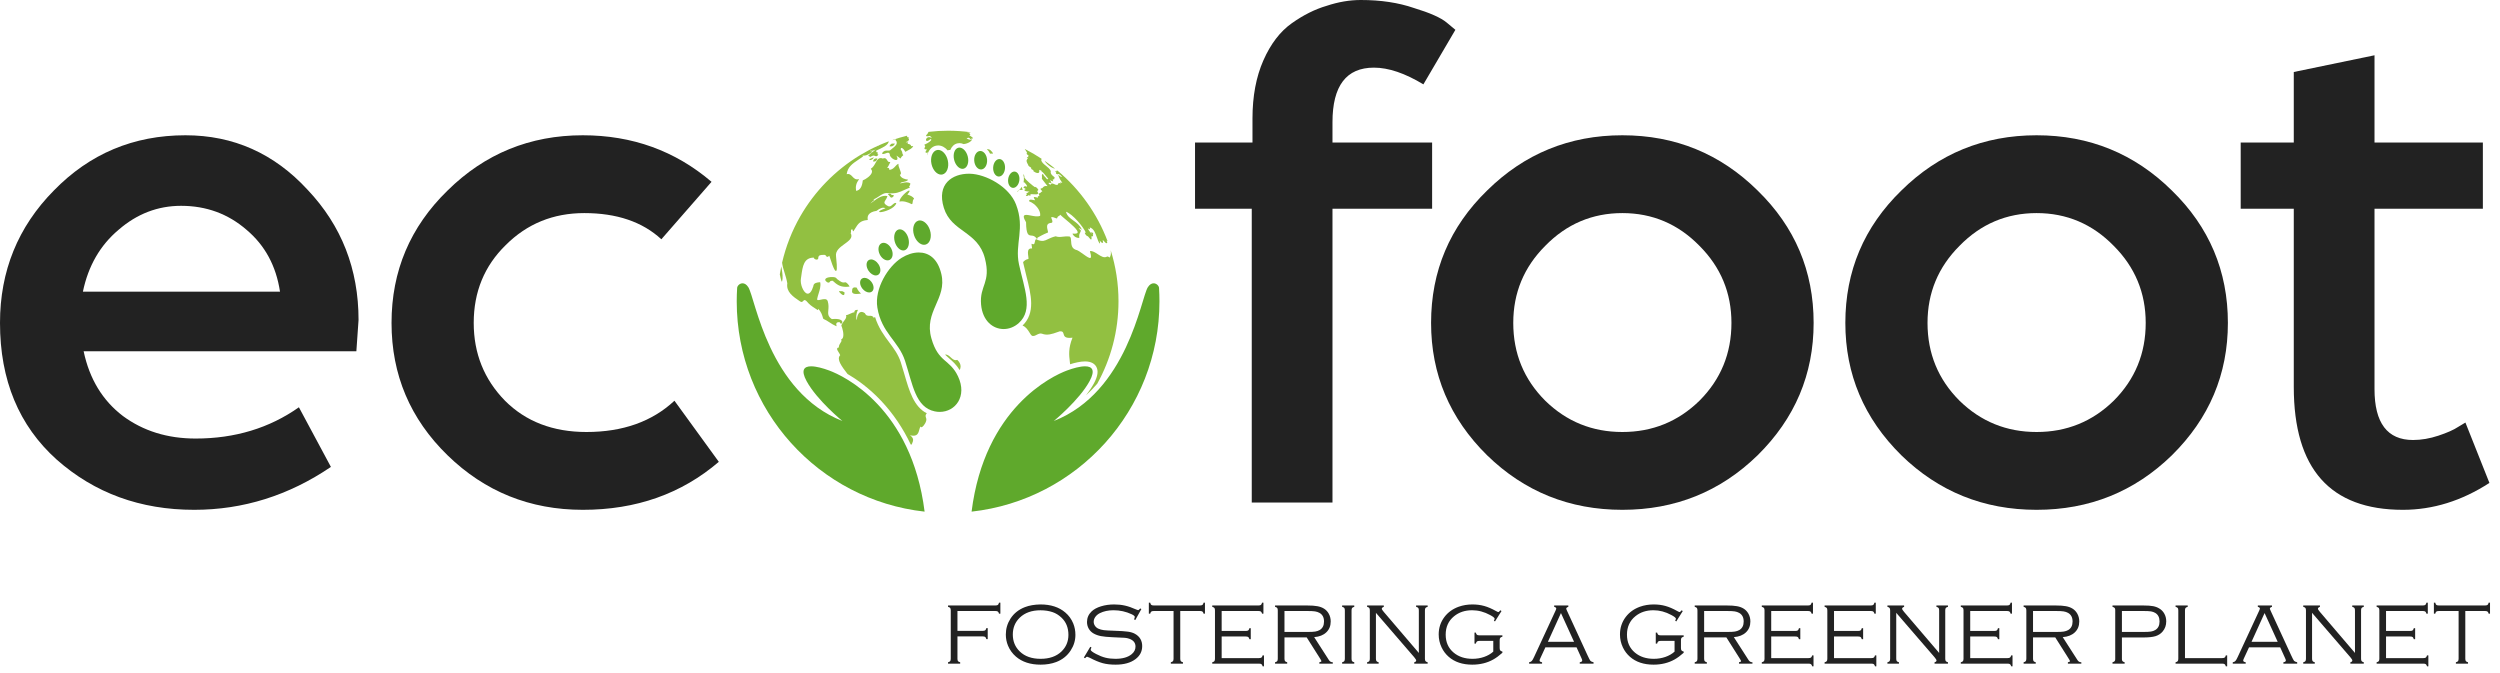
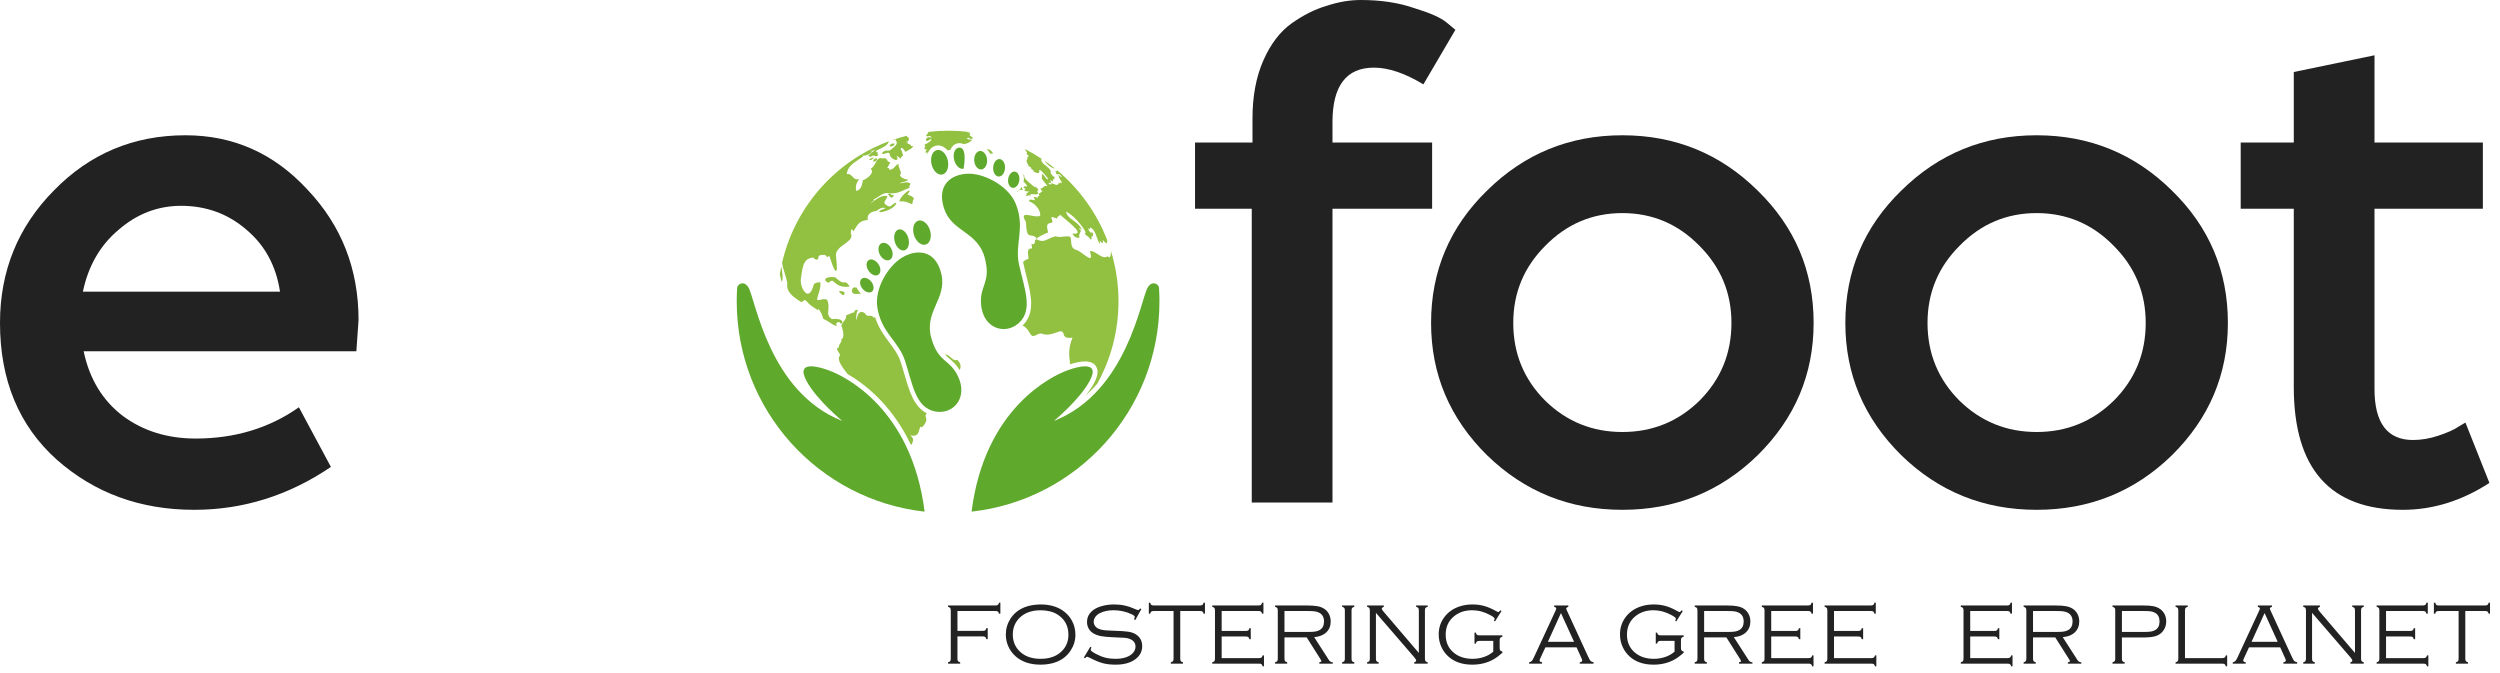
<svg xmlns="http://www.w3.org/2000/svg" width="275" height="74" viewBox="0 0 275 74" fill="none">
  <g clip-path="url(#clip0_1054_17)">
    <path d="M9.12 32.08H30.8C30.373 29.253 29.147 26.987 27.12 25.28C25.093 23.52 22.693 22.64 19.92 22.64C17.36 22.64 15.067 23.52 13.04 25.28C11.013 26.987 9.707 29.253 9.12 32.08ZM0 35.52C0 29.813 1.973 24.96 5.92 20.96C9.867 16.907 14.693 14.88 20.4 14.88C25.68 14.88 30.16 16.88 33.84 20.88C37.573 24.827 39.44 29.6 39.44 35.2L39.2 38.64H9.2C9.84 41.68 11.28 44.053 13.52 45.76C15.76 47.413 18.427 48.24 21.52 48.24C25.84 48.24 29.627 47.093 32.88 44.8L36.4 51.36C31.76 54.507 26.747 56.08 21.36 56.08C15.44 56.08 10.4 54.24 6.24 50.56C2.08 46.827 0 41.813 0 35.52Z" fill="#222222" />
-     <path d="M49.229 50.08C45.122 46.08 43.069 41.227 43.069 35.52C43.069 29.813 45.122 24.96 49.229 20.96C53.335 16.907 58.295 14.88 64.109 14.88C69.549 14.88 74.269 16.587 78.269 20L72.749 26.32C70.669 24.4 67.842 23.44 64.269 23.44C60.855 23.44 57.975 24.613 55.629 26.96C53.282 29.253 52.109 32.107 52.109 35.52C52.109 38.88 53.255 41.733 55.549 44.08C57.842 46.373 60.829 47.52 64.509 47.52C68.509 47.52 71.735 46.373 74.189 44.08L79.069 50.8C74.962 54.32 69.975 56.08 64.109 56.08C58.295 56.08 53.335 54.08 49.229 50.08Z" fill="#222222" />
    <path d="M137.693 55.28V22.96H131.453V15.68H137.773V13.04C137.773 10.587 138.173 8.453 138.973 6.64C139.773 4.827 140.813 3.467 142.093 2.56C143.373 1.653 144.653 1.013 145.933 0.64C147.213 0.213 148.466 0 149.693 0C151.88 0 153.826 0.293 155.533 0.88C157.293 1.413 158.493 1.947 159.133 2.48L160.093 3.28L156.573 9.28C154.546 8.053 152.733 7.44 151.133 7.44C148.093 7.44 146.573 9.44 146.573 13.44V15.68H157.533V22.96H146.573V55.28H137.693Z" fill="#222222" />
    <path d="M157.419 35.52C157.419 29.813 159.472 24.96 163.579 20.96C167.685 16.907 172.645 14.88 178.459 14.88C184.272 14.88 189.232 16.907 193.339 20.96C197.445 24.96 199.499 29.813 199.499 35.52C199.499 41.173 197.445 46.027 193.339 50.08C189.232 54.08 184.272 56.08 178.459 56.08C172.645 56.08 167.685 54.08 163.579 50.08C159.472 46.027 157.419 41.173 157.419 35.52ZM166.459 35.52C166.459 38.88 167.632 41.733 169.979 44.08C172.325 46.373 175.152 47.52 178.459 47.52C181.765 47.52 184.592 46.373 186.939 44.08C189.285 41.733 190.459 38.88 190.459 35.52C190.459 32.213 189.285 29.387 186.939 27.04C184.592 24.64 181.765 23.44 178.459 23.44C175.152 23.44 172.325 24.64 169.979 27.04C167.632 29.387 166.459 32.213 166.459 35.52Z" fill="#222222" />
    <path d="M202.988 35.52C202.988 29.813 205.041 24.96 209.148 20.96C213.254 16.907 218.214 14.88 224.027 14.88C229.841 14.88 234.801 16.907 238.908 20.96C243.014 24.96 245.068 29.813 245.068 35.52C245.068 41.173 243.014 46.027 238.908 50.08C234.801 54.08 229.841 56.08 224.027 56.08C218.214 56.08 213.254 54.08 209.148 50.08C205.041 46.027 202.988 41.173 202.988 35.52ZM212.027 35.52C212.027 38.88 213.201 41.733 215.548 44.08C217.894 46.373 220.721 47.52 224.027 47.52C227.334 47.52 230.161 46.373 232.508 44.08C234.854 41.733 236.028 38.88 236.028 35.52C236.028 32.213 234.854 29.387 232.508 27.04C230.161 24.64 227.334 23.44 224.027 23.44C220.721 23.44 217.894 24.64 215.548 27.04C213.201 29.387 212.027 32.213 212.027 35.52Z" fill="#222222" />
    <path d="M252.316 42.56V22.96H246.476V15.68H252.316V7.92L261.196 6.08V15.68H273.116V22.96H261.196V42.8C261.196 46.533 262.61 48.4 265.436 48.4C266.343 48.4 267.276 48.24 268.236 47.92C269.196 47.6 269.916 47.28 270.396 46.96L271.196 46.48L273.836 53.12C270.796 55.093 267.623 56.08 264.316 56.08C256.316 56.08 252.316 51.573 252.316 42.56Z" fill="#222222" />
    <path d="M93.871 31.648C93.78 31.697 93.736 31.79 93.74 31.925C93.707 32.05 93.721 32.148 93.782 32.217C93.861 32.306 94.01 32.338 94.206 32.338C94.351 32.338 94.523 32.319 94.709 32.294C94.629 32.224 94.554 32.147 94.485 32.06C94.38 31.929 94.296 31.785 94.234 31.637C94.099 31.605 93.966 31.598 93.871 31.648Z" fill="#92C041" />
    <path d="M105.311 39.596C105.305 39.588 105.293 39.586 105.282 39.59C104.994 39.69 104.779 39.495 104.573 39.305C104.388 39.135 104.198 38.964 103.958 39.01C104.102 39.155 104.253 39.286 104.409 39.421C104.781 39.742 105.192 40.102 105.566 40.711C105.629 40.577 105.668 40.439 105.667 40.297C105.663 40.052 105.544 39.817 105.311 39.596Z" fill="#92C041" />
    <path d="M116.059 18.549C115.689 18.248 115.306 17.961 114.912 17.691C114.969 17.798 115.057 17.914 115.177 18.033C115.431 18.286 115.797 18.525 116.059 18.549Z" fill="#92C041" />
    <path d="M112.942 16.93C112.964 16.998 113.032 17.027 113.088 17.052C113.109 17.06 113.145 17.076 113.149 17.085C113.149 17.085 113.149 17.096 113.113 17.124C113.104 17.131 113.099 17.14 113.101 17.15C113.106 17.188 113.116 17.281 113.111 17.311C113.106 17.309 113.098 17.307 113.091 17.304C113.065 17.296 113.031 17.286 112.988 17.286C112.973 17.286 112.96 17.293 112.957 17.304C112.952 17.316 112.955 17.329 112.963 17.337C113.056 17.424 113.065 17.448 113.065 17.452C113.063 17.455 113.051 17.462 113.045 17.465C113.017 17.481 112.971 17.506 112.961 17.57C112.862 17.698 112.975 17.908 113.05 18.045C113.073 18.089 113.102 18.143 113.104 18.152C113.099 18.162 113.099 18.172 113.104 18.18C113.165 18.288 113.25 18.335 113.318 18.373C113.394 18.414 113.433 18.439 113.435 18.501C113.425 18.522 113.423 18.543 113.431 18.563C113.448 18.612 113.51 18.64 113.576 18.669C113.618 18.688 113.677 18.714 113.682 18.735C113.686 18.743 113.679 18.753 113.674 18.759C113.672 18.759 113.674 18.761 113.672 18.763C113.669 18.769 113.666 18.777 113.669 18.784V18.789L113.671 18.794C113.674 18.807 113.674 18.807 113.675 18.808C113.675 18.81 113.677 18.813 113.682 18.83C113.684 18.834 113.687 18.841 113.69 18.844C113.752 18.895 113.98 19.036 114.147 19.036C114.181 19.036 114.212 19.029 114.24 19.016C114.306 18.983 114.335 18.913 114.329 18.806C114.329 18.804 114.327 18.803 114.327 18.801V18.8C114.314 18.75 114.311 18.73 114.311 18.72C114.314 18.718 114.317 18.718 114.321 18.72H114.34C114.355 18.718 114.368 18.706 114.368 18.69V18.68C114.435 18.73 114.507 18.765 114.579 18.795C114.568 18.797 114.558 18.803 114.553 18.815C114.55 18.828 114.555 18.841 114.566 18.847C114.727 18.951 114.864 19.123 115.011 19.306C115.11 19.429 115.211 19.554 115.323 19.662C115.311 19.658 115.299 19.657 115.288 19.657C115.264 19.66 115.225 19.675 115.207 19.739C115.161 19.715 115.105 19.642 115.05 19.572C114.987 19.49 114.922 19.405 114.851 19.362C114.776 19.193 114.72 19.131 114.666 19.152C114.585 19.184 114.601 19.439 114.624 19.542C114.611 19.55 114.604 19.56 114.601 19.566C114.568 19.638 114.69 19.804 114.992 20.171C115.082 20.279 115.189 20.409 115.228 20.472C114.902 20.413 114.791 20.54 114.71 20.635C114.65 20.704 114.619 20.736 114.544 20.714C114.537 20.712 114.53 20.712 114.524 20.715C114.491 20.729 114.472 20.748 114.466 20.774C114.457 20.832 114.519 20.892 114.586 20.958C114.612 20.984 114.651 21.022 114.661 21.041C114.584 21.071 114.527 21.127 114.478 21.177C114.408 21.247 114.365 21.287 114.298 21.259C114.288 21.254 114.276 21.256 114.268 21.262C114.26 21.269 114.255 21.28 114.257 21.29C114.275 21.384 114.311 21.477 114.347 21.567C114.253 21.562 114.199 21.575 114.173 21.608C114.144 21.646 114.16 21.694 114.175 21.736C114.177 21.741 114.18 21.746 114.181 21.75C113.841 21.669 113.759 21.651 113.726 21.693C113.702 21.727 113.726 21.77 113.77 21.849C113.797 21.895 113.831 21.955 113.866 22.029H113.864C113.492 21.962 113.322 21.931 113.245 22C113.214 22.026 113.201 22.068 113.204 22.126C113.205 22.137 113.212 22.147 113.223 22.152C113.939 22.424 114.523 23.207 114.414 23.743C114.152 23.86 113.749 23.781 113.392 23.711C113.045 23.64 112.745 23.581 112.646 23.724C112.626 23.752 112.616 23.787 112.614 23.828C112.617 23.85 112.619 23.872 112.622 23.893C112.639 24.022 112.714 24.198 112.866 24.448C112.886 25.862 113.138 25.885 113.456 25.913C113.638 25.929 113.844 25.947 114.047 26.261C114.053 26.27 114.065 26.275 114.077 26.274C114.088 26.272 114.098 26.264 114.101 26.252C114.104 26.234 114.114 26.206 114.121 26.185C114.124 26.179 114.122 26.171 114.119 26.162C114.117 26.159 114.114 26.155 114.109 26.152C114.718 25.802 115.121 25.633 115.268 25.577C115.282 25.572 115.29 25.559 115.288 25.546C115.282 25.48 115.262 25.4 115.24 25.317C115.189 25.108 115.127 24.85 115.244 24.687C115.314 24.589 115.444 24.532 115.637 24.515C115.686 24.513 115.72 24.495 115.743 24.461C115.804 24.366 115.727 24.177 115.666 24.025C115.65 23.984 115.629 23.933 115.624 23.909C115.747 23.838 115.93 23.915 116.066 23.973C116.168 24.015 116.236 24.044 116.276 24.014C116.281 24.01 116.284 24.006 116.287 23.999C116.338 23.82 116.4 23.794 116.464 23.765C116.516 23.742 116.576 23.715 116.625 23.622C116.741 23.742 116.956 23.92 117.201 24.125C117.776 24.605 118.646 25.331 118.535 25.595C118.496 25.69 118.314 25.723 118.009 25.695C118 25.693 117.988 25.7 117.982 25.709C117.977 25.718 117.975 25.729 117.982 25.739C118.218 26.147 118.561 26.177 118.7 26.17C118.708 26.17 118.717 26.165 118.722 26.159C118.726 26.152 118.73 26.144 118.728 26.135C118.676 25.847 118.748 25.711 118.813 25.59C118.853 25.514 118.892 25.442 118.889 25.345C118.889 25.337 118.884 25.329 118.877 25.322C118.669 25.159 118.661 25.109 118.658 25.108C118.662 25.106 118.687 25.104 118.739 25.121C118.824 25.147 118.911 25.201 118.929 25.239C118.936 25.253 118.952 25.258 118.969 25.252C118.983 25.245 118.99 25.227 118.982 25.212C118.875 24.986 118.735 24.809 118.578 24.659C118.42 24.508 118.247 24.383 118.077 24.262C117.715 24.003 117.371 23.757 117.257 23.292C117.977 23.532 119.161 24.929 119.476 25.652C119.447 25.647 119.44 25.634 119.434 25.619C119.428 25.601 119.413 25.566 119.359 25.571C119.344 25.573 119.334 25.584 119.333 25.599C119.324 25.714 119.419 25.817 119.563 25.964C119.573 25.974 119.589 25.976 119.601 25.968C119.643 25.938 119.756 26.083 119.825 26.169C119.915 26.284 119.974 26.362 120.032 26.338C120.069 26.322 120.091 26.271 120.066 26.059C120.046 25.999 120.056 25.986 120.056 25.986C120.061 25.981 120.098 25.986 120.113 25.989C120.154 25.997 120.199 26.006 120.226 25.971C120.249 25.94 120.244 25.886 120.203 25.789C120.229 25.781 120.246 25.768 120.252 25.747C120.276 25.683 120.179 25.596 120.149 25.572C120.095 25.527 120.074 25.524 120.056 25.534C120.043 25.542 120.038 25.562 120.043 25.575C120.072 25.65 120.08 25.672 120.089 25.706C119.982 25.617 119.727 25.326 119.663 25.116C119.789 25.214 119.838 25.224 119.869 25.203C119.913 25.175 119.895 25.102 119.873 25.015C120.095 25.08 120.249 25.236 120.369 25.432C120.487 25.631 120.572 25.871 120.654 26.108C120.744 26.363 120.829 26.606 120.954 26.77C120.962 26.781 120.977 26.784 120.988 26.779C121.001 26.775 121.008 26.761 121.006 26.748C120.981 26.596 120.97 26.497 120.97 26.45C120.984 26.468 121.002 26.492 121.019 26.515C121.052 26.558 121.093 26.612 121.137 26.66C121.14 26.663 121.145 26.666 121.15 26.666C121.201 26.683 121.232 26.696 121.252 26.706C121.283 26.719 121.309 26.732 121.338 26.694C121.343 26.688 121.345 26.678 121.343 26.67C121.296 26.475 121.299 26.416 121.304 26.399C121.332 26.411 121.397 26.483 121.441 26.532C121.54 26.64 121.639 26.753 121.723 26.753C121.725 26.753 121.725 26.753 121.726 26.752C121.752 26.752 121.775 26.738 121.793 26.715C121.798 26.709 121.8 26.699 121.798 26.689C121.774 26.609 121.756 26.553 121.744 26.514C121.738 26.493 121.733 26.476 121.728 26.463C121.752 26.476 121.779 26.499 121.802 26.52C121.816 26.534 121.829 26.547 121.843 26.556C120.697 23.502 118.776 20.824 116.322 18.764C116.322 18.766 116.322 18.766 116.32 18.768C116.283 18.756 116.243 18.75 116.224 18.777C116.206 18.799 116.212 18.827 116.232 18.861C116.13 18.812 116.114 18.823 116.101 18.83C116.093 18.836 116.085 18.854 116.085 18.864C116.088 18.898 116.144 18.946 116.198 18.979C116.168 19.002 116.155 19.028 116.158 19.058C116.165 19.117 116.24 19.154 116.304 19.167C116.371 19.184 116.425 19.174 116.446 19.141C116.45 19.137 116.451 19.131 116.453 19.127C116.746 19.325 116.816 19.445 116.806 19.468C116.792 19.479 116.664 19.458 116.463 19.263C116.453 19.253 116.438 19.251 116.427 19.259C116.415 19.266 116.41 19.281 116.415 19.294C116.574 19.727 116.706 19.905 116.822 20.062C116.834 20.079 116.846 20.095 116.857 20.112C116.677 20.067 116.672 20.066 116.642 20.07C116.634 20.07 116.626 20.074 116.621 20.08C116.616 20.087 116.614 20.095 116.616 20.104C116.624 20.163 116.654 20.205 116.688 20.241C116.659 20.22 116.632 20.2 116.611 20.184C116.562 20.144 116.528 20.116 116.485 20.126C116.436 20.14 116.4 20.2 116.334 20.339C116.149 20.351 116.048 20.298 115.959 20.252C115.862 20.201 115.771 20.152 115.6 20.208C115.587 20.213 115.577 20.228 115.581 20.242C115.594 20.292 115.587 20.314 115.577 20.32C115.553 20.333 115.466 20.296 115.397 20.228C115.351 20.18 115.335 20.141 115.343 20.125C115.347 20.12 115.379 20.077 115.613 20.134C115.623 20.138 115.635 20.134 115.641 20.126C115.649 20.118 115.651 20.107 115.647 20.095C115.605 19.98 115.551 19.882 115.495 19.805C115.595 19.874 115.701 19.926 115.824 19.951H115.829C115.839 19.951 115.849 19.946 115.853 19.937C115.86 19.927 115.862 19.916 115.855 19.906C115.793 19.801 115.784 19.767 115.79 19.757C115.793 19.749 115.827 19.742 115.855 19.737C115.889 19.731 115.932 19.721 115.981 19.703C115.989 19.701 115.996 19.693 115.999 19.685C116.002 19.677 116.001 19.669 115.995 19.66C115.978 19.629 115.956 19.598 115.935 19.567L115.997 19.57C116.01 19.57 116.02 19.565 116.025 19.554C116.031 19.544 116.03 19.531 116.022 19.522C115.986 19.481 115.936 19.443 115.884 19.402C115.737 19.286 115.57 19.154 115.562 18.884C115.562 18.881 115.56 18.879 115.558 18.876L115.578 18.874C115.586 18.873 115.594 18.866 115.6 18.858C115.604 18.85 115.604 18.84 115.601 18.832C115.474 18.57 115.252 18.393 115.038 18.222C114.807 18.04 114.589 17.868 114.532 17.611C114.583 17.555 114.563 17.516 114.54 17.483C114.545 17.483 114.55 17.481 114.555 17.483C114.565 17.485 114.574 17.48 114.581 17.473C114.583 17.471 114.582 17.47 114.582 17.468C113.987 17.073 113.366 16.713 112.724 16.388C112.806 16.521 112.908 16.683 112.97 16.774C112.937 16.835 112.927 16.886 112.942 16.93Z" fill="#92C041" />
    <path d="M92.302 32.096C92.516 32.34 92.67 32.46 92.772 32.46C92.787 32.46 92.802 32.457 92.815 32.451C92.883 32.421 92.908 32.324 92.889 32.153C92.888 32.14 92.879 32.13 92.866 32.127C92.792 32.112 92.763 32.093 92.735 32.075C92.67 32.033 92.615 32.009 92.311 32.035C92.299 32.036 92.29 32.043 92.286 32.054C92.281 32.064 92.284 32.076 92.291 32.084L92.302 32.096Z" fill="#92C041" />
    <path d="M121.788 28.215C121.465 28.422 121.118 28.195 120.752 27.956C120.475 27.778 120.19 27.589 119.923 27.62C119.913 27.62 119.907 27.625 119.902 27.634C119.897 27.64 119.895 27.65 119.897 27.658C120.054 28.166 120.018 28.323 119.961 28.364C119.843 28.448 119.503 28.201 119.173 27.963C118.859 27.735 118.533 27.5 118.307 27.465C117.869 27.294 117.844 26.886 117.823 26.527C117.81 26.306 117.798 26.116 117.684 26.027C117.679 26.024 117.674 26.022 117.669 26.022C117.371 25.981 117.126 26.009 116.908 26.036C116.636 26.069 116.402 26.095 116.127 25.994C116.122 25.993 116.116 25.991 116.111 25.993C115.718 26.093 115.463 26.215 115.26 26.315C114.911 26.486 114.703 26.587 114.16 26.402C114.076 26.332 114.012 26.307 113.961 26.327C113.884 26.353 113.863 26.464 113.84 26.583C113.817 26.698 113.793 26.827 113.717 26.861C113.67 26.884 113.601 26.869 113.511 26.819C113.501 26.812 113.49 26.812 113.48 26.819C113.47 26.825 113.465 26.837 113.467 26.848C113.49 27.007 113.511 27.17 113.53 27.333C113.381 27.314 113.267 27.341 113.19 27.413C113.026 27.571 113.072 27.905 113.108 28.172C113.124 28.3 113.14 28.421 113.128 28.488C112.89 28.519 112.703 28.65 112.542 28.826C112.552 28.877 112.559 28.926 112.57 28.977C112.671 29.443 112.787 29.902 112.899 30.346C113.428 32.44 113.923 34.419 112.479 35.815C112.849 35.942 113.086 36.322 113.26 36.605C113.342 36.738 113.405 36.844 113.468 36.895C113.635 37.033 113.828 36.935 114.033 36.83C114.223 36.735 114.418 36.635 114.612 36.705C115.194 36.936 115.768 36.73 116.276 36.548C116.382 36.51 116.482 36.474 116.58 36.443C116.909 36.428 116.947 36.564 116.995 36.738C117.062 36.977 117.137 37.249 117.974 37.145C117.505 38.32 117.594 39.066 117.68 39.787C117.692 39.881 117.703 39.974 117.712 40.068C118.239 39.901 118.844 39.756 119.356 39.756C120.091 39.756 120.427 40.062 120.58 40.319C120.847 40.767 120.765 41.374 120.331 42.175C120.094 42.612 119.792 43.054 119.46 43.481C119.904 43.08 120.315 42.653 120.696 42.21C122.185 39.52 123.034 36.429 123.034 33.142C123.034 31.187 122.734 29.299 122.176 27.526C122.225 27.845 122.206 28.132 122.052 28.34C121.975 28.25 121.891 28.231 121.844 28.221C121.834 28.217 121.822 28.216 121.819 28.214C121.809 28.208 121.798 28.21 121.788 28.215Z" fill="#92C041" />
    <path d="M99.493 41.195C99.366 40.755 99.234 40.301 99.087 39.848C98.807 38.986 98.321 38.336 97.807 37.648C97.243 36.895 96.624 36.055 96.254 34.868C96.209 34.899 96.163 34.932 96.113 34.97C96.017 34.734 95.832 34.737 95.653 34.737C95.453 34.741 95.267 34.739 95.146 34.463C95.142 34.459 95.139 34.455 95.134 34.452C94.933 34.307 94.754 34.275 94.604 34.352C94.397 34.46 94.268 34.776 94.255 35.209C94.14 35.011 94.158 34.517 94.363 34.119C94.368 34.111 94.366 34.1 94.361 34.091C94.355 34.082 94.343 34.075 94.331 34.077C94.181 34.077 94.076 34.113 94.022 34.185C93.986 34.231 93.973 34.29 93.983 34.36C93.876 34.346 93.689 34.432 93.495 34.519C93.339 34.589 93.162 34.672 93.103 34.655C93.094 34.651 93.082 34.655 93.074 34.663C93.066 34.671 93.064 34.683 93.067 34.693C93.146 34.909 93.008 35.088 92.851 35.294C92.74 35.44 92.614 35.604 92.55 35.802C92.546 35.809 92.548 35.817 92.55 35.824C92.648 36.042 92.868 36.758 92.722 37.136C92.684 37.235 92.624 37.302 92.543 37.338C92.535 37.341 92.529 37.348 92.525 37.358C92.524 37.366 92.525 37.376 92.532 37.384C92.606 37.474 92.553 37.564 92.453 37.716C92.366 37.849 92.26 38.013 92.275 38.218C92.18 38.229 92.121 38.262 92.093 38.314C92.039 38.424 92.145 38.588 92.256 38.762C92.325 38.868 92.395 38.98 92.423 39.07C91.978 39.515 92.608 40.333 93.219 41.125C93.222 41.128 93.225 41.133 93.228 41.137C94.272 41.745 95.599 42.685 96.922 44.088C98.242 45.488 99.328 47.096 100.182 48.897C100.208 48.899 100.233 48.9 100.259 48.904C100.272 48.906 100.285 48.899 100.29 48.886C100.305 48.85 100.32 48.814 100.334 48.778C100.462 48.474 100.565 48.228 100.099 47.874C100.396 47.951 100.621 47.947 100.781 47.86C100.996 47.746 101.061 47.501 101.117 47.287C101.158 47.136 101.196 46.99 101.28 46.91C101.285 46.947 101.298 46.974 101.323 46.987C101.359 47.007 101.408 46.993 101.468 46.947C101.658 46.803 101.959 46.338 101.891 46.053C101.881 46.018 101.871 45.987 101.861 45.958C101.801 45.759 101.774 45.663 101.947 45.461C100.523 44.74 100.019 43.013 99.493 41.195Z" fill="#92C041" />
    <path d="M112.612 19.929C112.606 19.972 112.595 20.011 112.586 20.052C112.596 20.053 112.604 20.054 112.615 20.054C112.622 20.054 112.631 20.052 112.637 20.046C112.641 20.042 112.644 20.038 112.646 20.032C112.744 20.115 112.959 20.361 112.979 20.479C112.982 20.497 112.98 20.509 112.973 20.515C112.964 20.522 112.921 20.541 112.753 20.476C112.748 20.474 112.743 20.473 112.738 20.475C112.736 20.475 112.734 20.475 112.732 20.475C112.731 20.475 112.729 20.475 112.728 20.475C112.679 20.475 112.664 20.508 112.66 20.572C112.652 20.571 112.646 20.571 112.638 20.571L112.615 20.569C112.606 20.57 112.597 20.572 112.591 20.579C112.585 20.585 112.582 20.594 112.583 20.603C112.592 20.666 112.639 20.685 112.694 20.708C112.729 20.723 112.771 20.741 112.819 20.774C112.81 20.785 112.805 20.798 112.801 20.807C112.79 20.836 112.783 20.853 112.725 20.85C112.709 20.848 112.699 20.856 112.695 20.868C112.68 20.906 112.689 20.934 112.699 20.951C112.744 21.024 112.888 21.044 113.087 21.064C113.146 21.07 113.221 21.077 113.256 21.087C113.235 21.101 113.184 21.126 113.057 21.17C113.049 21.172 113.042 21.179 113.039 21.188C113.034 21.202 113.031 21.213 113.03 21.222C113.029 21.224 113.029 21.225 113.03 21.226C113.019 21.23 112.987 21.233 112.944 21.239L112.932 21.241C112.918 21.243 112.907 21.256 112.907 21.271C112.907 21.3 112.92 21.326 112.932 21.347C112.945 21.371 112.952 21.387 112.948 21.402C112.943 21.416 112.924 21.442 112.858 21.476C112.849 21.481 112.844 21.489 112.842 21.499C112.841 21.509 112.845 21.518 112.852 21.525C112.863 21.535 112.913 21.556 112.967 21.556C112.983 21.556 112.999 21.554 113.015 21.549C113.046 21.541 113.086 21.519 113.11 21.466C113.112 21.466 113.114 21.468 113.117 21.47C113.143 21.485 113.186 21.511 113.323 21.511C113.339 21.511 113.36 21.51 113.367 21.495C113.372 21.485 113.372 21.473 113.366 21.464C113.342 21.43 113.333 21.403 113.341 21.39C113.367 21.345 113.56 21.359 113.7 21.37C113.92 21.386 114.128 21.402 114.181 21.301C114.212 21.244 114.186 21.166 114.103 21.062C114.097 21.05 114.093 21.041 114.09 21.034C114.106 21.036 114.124 21.032 114.139 21.016C114.155 20.997 114.157 20.966 114.146 20.918C114.162 20.919 114.177 20.919 114.192 20.919C114.2 20.918 114.211 20.912 114.217 20.903C114.222 20.893 114.221 20.88 114.215 20.87C114.163 20.785 114.056 20.606 113.864 20.554C113.851 20.551 113.838 20.556 113.831 20.567C113.829 20.571 113.827 20.575 113.827 20.58C113.595 20.429 112.856 19.813 112.703 19.568C112.678 19.528 112.679 19.514 112.679 19.514C112.683 19.509 112.685 19.503 112.685 19.497C112.688 19.324 112.64 19.227 112.548 19.157C112.625 19.386 112.652 19.651 112.612 19.929Z" fill="#92C041" />
    <path d="M93.415 31.53C93.425 31.529 93.433 31.523 93.438 31.515C93.442 31.506 93.442 31.496 93.438 31.487C93.383 31.381 93.174 31.079 92.984 31.049C92.98 31.049 92.977 31.049 92.972 31.05C92.662 31.131 92.487 31 92.171 30.763C92.132 30.735 92.092 30.705 92.05 30.674C92.025 30.565 91.88 30.494 91.638 30.475C91.325 30.448 90.842 30.525 90.78 30.73C90.746 30.839 90.838 30.956 91.051 31.078C91.055 31.08 91.058 31.081 91.062 31.081C91.21 31.1 91.247 31.059 91.28 30.999C91.308 30.949 91.343 30.887 91.596 30.882C91.991 31.241 92.343 31.555 93.054 31.555C93.165 31.554 93.285 31.546 93.415 31.53Z" fill="#92C041" />
    <path d="M111.859 21.054C111.869 21.055 111.876 21.058 111.888 21.058C111.913 21.058 111.94 21.056 111.969 21.052C111.977 21.05 111.983 21.047 111.988 21.041C111.999 21.027 112.009 21.014 112.018 21.002C112.105 20.89 112.134 20.851 112.456 20.898C112.467 20.899 112.479 20.895 112.485 20.886C112.491 20.876 112.492 20.864 112.486 20.855C112.445 20.779 112.434 20.723 112.42 20.652C112.414 20.622 112.407 20.586 112.397 20.547C112.26 20.778 112.074 20.954 111.859 21.054Z" fill="#92C041" />
    <path d="M108.91 16.906C108.971 16.893 109.058 16.89 109.192 16.902C109.205 16.903 109.216 16.897 109.222 16.885C109.227 16.874 109.224 16.861 109.216 16.852C109.21 16.847 109.208 16.84 109.202 16.826C109.189 16.792 109.167 16.735 109.055 16.629C108.912 16.439 108.741 16.402 108.556 16.411C108.7 16.542 108.822 16.709 108.91 16.906Z" fill="#92C041" />
    <path d="M96.071 17.312C96.053 17.314 96.043 17.322 96.032 17.331C96.017 17.343 95.99 17.363 95.904 17.386L95.903 17.386C95.873 17.394 95.811 17.423 95.639 17.503C95.625 17.509 95.618 17.525 95.623 17.54C95.637 17.577 95.67 17.6 95.717 17.604C95.722 17.605 95.727 17.605 95.733 17.605C95.844 17.605 96.011 17.51 96.101 17.356C96.107 17.346 96.106 17.334 96.1 17.325C96.093 17.314 96.082 17.31 96.071 17.312Z" fill="#92C041" />
    <path d="M96.074 17.764C96.084 17.76 96.086 17.76 96.094 17.763C96.107 17.768 96.122 17.772 96.144 17.772C96.182 17.772 96.241 17.759 96.351 17.716C96.356 17.714 96.362 17.71 96.365 17.705C96.374 17.691 96.38 17.682 96.387 17.672C96.406 17.647 96.43 17.616 96.508 17.481C96.513 17.473 96.514 17.462 96.509 17.453C96.505 17.445 96.496 17.438 96.487 17.437C96.359 17.421 96.148 17.395 96.035 17.727C96.031 17.738 96.034 17.75 96.042 17.758C96.05 17.767 96.063 17.768 96.074 17.764Z" fill="#92C041" />
    <path d="M86 30.971C86.013 30.97 86.025 30.962 86.028 30.95C86.147 30.534 86.067 30.052 85.982 29.541C85.969 29.461 85.956 29.38 85.941 29.3C85.88 29.592 85.826 29.885 85.779 30.18C85.825 30.431 85.887 30.686 85.972 30.95C85.976 30.963 85.987 30.974 86 30.971Z" fill="#92C041" />
    <path d="M98.165 21.447C98.161 21.447 98.16 21.447 98.157 21.448C98.096 21.464 98.067 21.435 98.023 21.383C97.965 21.313 97.891 21.226 97.691 21.351C97.681 21.358 97.675 21.369 97.677 21.381C97.679 21.392 97.687 21.402 97.698 21.405C97.753 21.42 97.799 21.489 97.843 21.556C97.9 21.642 97.96 21.732 98.055 21.736C98.057 21.737 98.059 21.737 98.061 21.737C98.14 21.737 98.225 21.676 98.326 21.549C98.334 21.539 98.335 21.526 98.329 21.515C98.323 21.506 98.314 21.501 98.303 21.501C98.304 21.5 98.304 21.5 98.302 21.498C98.285 21.481 98.255 21.45 98.165 21.447Z" fill="#92C041" />
    <path d="M86.604 31.168C86.462 32.105 87.222 32.622 87.955 33.118C88.176 33.295 88.276 33.188 88.358 33.102C88.441 33.013 88.507 32.941 88.7 33.106C89.048 33.522 89.285 33.677 89.68 33.932C89.759 33.983 89.844 34.039 89.939 34.101C89.947 34.106 89.958 34.108 89.968 34.103C89.978 34.098 89.985 34.088 89.985 34.077L89.988 33.965C90.327 34.27 90.445 34.688 90.51 34.917C90.541 35.027 90.553 35.065 90.582 35.083C90.805 35.173 91.016 35.311 91.24 35.456C91.473 35.607 91.713 35.764 91.984 35.878C91.987 35.879 91.992 35.881 91.995 35.881C92.003 35.881 92.01 35.878 92.016 35.873C92.025 35.865 92.026 35.852 92.023 35.84C91.971 35.707 91.977 35.589 92.041 35.516C92.11 35.44 92.236 35.419 92.398 35.455C92.412 35.562 92.46 35.592 92.49 35.6C92.532 35.615 92.581 35.596 92.615 35.555C92.655 35.507 92.683 35.422 92.635 35.33C92.573 35.212 92.342 35.024 91.502 35.099C91.053 34.807 91.079 34.516 91.115 34.114C91.14 33.84 91.166 33.531 91.055 33.151C90.969 32.815 90.596 32.896 90.297 32.964C90.123 33.003 89.959 33.039 89.905 32.985C89.882 32.961 89.879 32.915 89.895 32.846C89.93 32.671 89.985 32.492 90.044 32.303C90.171 31.899 90.3 31.479 90.228 31.068C90.224 31.053 90.211 31.045 90.196 31.043L90.159 31.047C89.923 31.067 89.481 31.102 89.468 31.478C89.289 32.068 89.049 32.356 88.787 32.296C88.379 32.198 87.989 31.253 88.102 30.639C88.117 30.547 88.129 30.456 88.142 30.363C88.291 29.28 88.422 28.345 89.519 28.336C89.517 28.374 89.537 28.415 89.573 28.451C89.656 28.535 89.817 28.589 89.92 28.538C89.971 28.515 90.026 28.458 90.011 28.323C90.059 28.057 90.257 28.04 90.604 28.035C90.783 28.019 90.833 28.096 90.88 28.166C90.906 28.207 90.933 28.25 90.984 28.258C91.042 28.266 91.111 28.23 91.223 28.135C91.76 29.838 91.901 29.808 91.958 29.798C92.019 29.785 92.141 29.759 91.962 28.186C91.876 27.579 92.397 27.204 92.9 26.838C93.396 26.481 93.864 26.142 93.567 25.636C93.627 25.574 93.619 25.498 93.611 25.431C93.601 25.336 93.593 25.261 93.743 25.206L93.833 25.421C93.838 25.431 93.848 25.437 93.858 25.439C93.869 25.443 93.879 25.436 93.885 25.426C93.949 25.328 94.007 25.234 94.062 25.144C94.375 24.636 94.601 24.269 95.428 24.202C95.436 24.202 95.444 24.197 95.449 24.19C95.454 24.184 95.456 24.176 95.454 24.167C95.413 23.947 95.444 23.759 95.551 23.61C95.698 23.4 95.994 23.258 96.409 23.197C96.413 23.195 96.419 23.194 96.422 23.191C96.795 22.91 97.109 22.755 97.406 22.907C96.695 23.167 96.705 23.251 96.71 23.282C96.713 23.314 96.744 23.333 96.798 23.338H96.831C97.185 23.338 98.396 22.973 98.588 22.36C98.591 22.352 98.59 22.342 98.585 22.334C98.58 22.327 98.571 22.322 98.563 22.32C98.4 22.306 98.28 22.417 98.164 22.522C98.021 22.651 97.887 22.772 97.681 22.669C97.447 22.546 97.322 22.44 97.294 22.331C97.265 22.222 97.334 22.115 97.421 21.981C97.49 21.873 97.568 21.748 97.611 21.597C97.612 21.589 97.611 21.581 97.607 21.574C97.603 21.568 97.596 21.562 97.588 21.561C97.028 21.446 96.538 21.807 96.065 22.155C95.954 22.239 95.845 22.318 95.738 22.392C95.845 22.27 95.973 22.144 96.17 22.006C96.18 22 96.184 21.988 96.181 21.977C96.18 21.965 96.172 21.955 96.162 21.952L96.057 21.923C96.261 21.882 96.463 21.746 96.672 21.605C96.985 21.395 97.311 21.179 97.677 21.247C98.529 21.333 98.92 21.152 99.46 20.902C99.634 20.822 99.83 20.73 100.063 20.64C100.071 20.636 100.079 20.628 100.081 20.618C100.083 20.608 100.079 20.598 100.073 20.59L99.993 20.513C100.05 20.461 100.096 20.415 100.14 20.207C100.143 20.194 100.137 20.182 100.127 20.175C99.849 19.995 99.598 20.051 99.251 20.128C99.174 20.144 99.096 20.162 99.01 20.179C99.086 20.066 99.223 20.04 99.38 20.008C99.539 19.977 99.721 19.943 99.873 19.808C99.883 19.8 99.886 19.789 99.883 19.777C99.879 19.765 99.87 19.757 99.858 19.757C99.519 19.718 99.097 19.594 98.981 19.227C99.025 19.218 99.058 19.199 99.079 19.167C99.146 19.066 99.067 18.864 98.978 18.633C98.897 18.43 98.807 18.199 98.833 18.055C98.837 18.043 98.832 18.032 98.822 18.025C98.812 18.019 98.8 18.017 98.79 18.023C98.668 18.095 98.573 18.199 98.481 18.3C98.317 18.479 98.15 18.664 97.82 18.682C97.831 18.602 97.815 18.535 97.772 18.498C97.731 18.461 97.667 18.453 97.582 18.472C97.701 18.312 97.728 18.268 97.926 17.853C97.93 17.843 97.929 17.831 97.922 17.822C97.914 17.813 97.903 17.81 97.891 17.812C97.734 17.859 97.668 17.753 97.593 17.631C97.502 17.486 97.398 17.318 97.118 17.441C96.665 17.261 96.491 17.584 96.306 17.923C96.184 18.149 96.044 18.404 95.809 18.547C95.8 18.552 95.795 18.56 95.794 18.568C95.792 18.578 95.796 18.586 95.802 18.593C95.904 18.696 95.94 18.816 95.912 18.947C95.828 19.322 95.233 19.718 94.921 19.835C94.911 19.838 94.903 19.848 94.903 19.859C94.834 20.561 94.587 20.942 94.168 20.992C94.088 20.521 94.186 20.128 94.48 19.753C94.488 19.743 94.488 19.73 94.481 19.718C94.473 19.709 94.462 19.704 94.449 19.707C94.117 19.796 93.948 19.617 93.769 19.43C93.606 19.255 93.436 19.076 93.136 19.163C93.236 18.364 93.789 17.993 94.374 17.6C94.56 17.475 94.752 17.346 94.937 17.2C94.944 17.193 94.949 17.184 94.947 17.172C94.945 17.162 94.939 17.154 94.929 17.149C94.919 17.144 94.906 17.141 94.893 17.136C94.869 17.128 94.841 17.118 94.806 17.1C95.186 17.165 95.515 17.047 95.939 16.705L95.938 16.703C95.944 16.699 95.949 16.693 95.949 16.687C95.952 16.67 95.941 16.655 95.925 16.652H95.92C95.854 16.642 95.791 16.634 95.737 16.629C95.738 16.625 95.74 16.618 95.742 16.611C95.744 16.597 95.74 16.58 95.734 16.564C95.942 16.629 96.136 16.552 96.339 16.426C96.249 16.518 96.139 16.6 96.02 16.69C95.866 16.803 95.694 16.933 95.516 17.113C95.508 17.123 95.506 17.134 95.511 17.146C95.514 17.156 95.524 17.164 95.537 17.164L95.642 17.169C95.639 17.203 95.644 17.236 95.668 17.253C95.704 17.277 95.75 17.253 95.819 17.213C95.902 17.166 96.019 17.1 96.146 17.116C96.163 17.116 96.189 17.13 96.217 17.141C96.31 17.183 96.467 17.256 96.609 17.023C96.614 17.017 96.616 17.007 96.613 16.997C96.609 16.989 96.601 16.982 96.593 16.98L96.502 16.954L96.571 16.81C96.575 16.8 96.574 16.789 96.567 16.78C96.562 16.771 96.549 16.766 96.541 16.767C96.443 16.779 96.441 16.769 96.434 16.744C96.426 16.71 96.415 16.66 96.335 16.613C96.436 16.544 96.588 16.472 96.747 16.395C97.176 16.192 97.697 15.946 97.769 15.544C97.427 15.669 97.08 15.81 96.731 15.964C96.667 16.006 96.615 16.039 96.582 16.054C96.587 16.046 96.594 16.034 96.602 16.021C96.585 16.028 96.571 16.036 96.554 16.043C95.888 16.344 95.224 16.696 94.58 17.085C91.874 18.729 89.609 21.049 88.031 23.796C87.116 25.389 86.443 27.11 86.03 28.896C86.076 29.275 86.191 29.645 86.31 30.028C86.421 30.391 86.536 30.761 86.604 31.168Z" fill="#92C041" />
    <path d="M97.877 16.098L97.876 16.098C97.878 16.098 97.879 16.098 97.88 16.098C97.9 16.103 97.932 16.106 97.968 16.106C98.029 16.106 98.106 16.098 98.174 16.074C98.179 16.072 98.184 16.069 98.187 16.064C98.191 16.06 98.208 16.05 98.222 16.042C98.28 16.009 98.377 15.954 98.417 15.814C98.42 15.803 98.417 15.792 98.41 15.785C98.402 15.777 98.391 15.775 98.381 15.777C98.307 15.798 98.251 15.797 98.202 15.795C98.078 15.792 97.997 15.801 97.855 16.052C97.854 16.053 97.853 16.054 97.853 16.055C97.847 16.066 97.849 16.079 97.857 16.088C97.86 16.091 97.867 16.095 97.877 16.098Z" fill="#92C041" />
    <path d="M100.044 20.985C100.034 20.97 100.015 20.954 99.971 20.965C99.754 21.02 98.968 21.737 98.94 22.139C98.939 22.149 98.944 22.158 98.951 22.164C98.958 22.171 98.969 22.173 98.977 22.17C99.357 22.074 99.898 22.254 100.279 22.453C100.283 22.455 100.288 22.457 100.293 22.457C100.296 22.457 100.299 22.456 100.302 22.455C100.376 22.43 100.384 22.349 100.391 22.254C100.401 22.137 100.414 21.991 100.539 21.858C100.549 21.848 100.55 21.831 100.54 21.819C100.382 21.632 100.188 21.52 99.81 21.4C100.089 21.058 100.059 21.009 100.044 20.985Z" fill="#92C041" />
    <path d="M101.723 16.221C101.695 16.27 101.669 16.318 101.693 16.362C101.716 16.403 101.772 16.436 101.965 16.452C101.872 16.55 101.772 16.702 101.821 16.775C101.854 16.824 101.934 16.819 102.073 16.76C102.009 16.869 101.981 16.984 101.985 17.102C102.118 16.551 102.468 16.134 102.958 16.026C103.037 16.008 103.119 15.999 103.2 15.999C103.589 15.999 103.96 16.209 104.248 16.548C104.31 16.509 104.404 16.491 104.537 16.492C104.681 16.131 104.944 15.863 105.295 15.774C105.375 15.753 105.458 15.743 105.541 15.743C105.697 15.743 105.849 15.782 105.994 15.848C106.091 15.839 106.194 15.823 106.301 15.79C106.583 15.705 106.811 15.554 106.907 15.393C106.922 15.379 106.927 15.362 106.929 15.351C106.932 15.336 106.922 15.323 106.909 15.319C106.894 15.315 106.879 15.321 106.873 15.334C106.869 15.34 106.866 15.348 106.861 15.355C106.852 15.364 106.835 15.369 106.814 15.372C106.685 15.39 106.414 15.312 106.328 15.196C106.373 15.188 106.411 15.178 106.442 15.17C106.573 15.134 106.591 15.131 106.773 15.315C106.778 15.321 106.785 15.325 106.795 15.323C106.803 15.323 106.809 15.319 106.816 15.313C106.839 15.289 106.847 15.267 106.854 15.254C106.862 15.234 106.865 15.228 107.001 15.228C107.012 15.226 107.024 15.221 107.029 15.21C107.032 15.2 107.032 15.188 107.025 15.18C106.973 15.111 106.898 15.062 106.804 14.998C106.742 14.957 106.67 14.909 106.593 14.847C106.621 14.859 106.659 14.865 106.71 14.857C106.718 14.855 106.726 14.849 106.731 14.841C106.735 14.833 106.735 14.823 106.731 14.815L106.715 14.783C106.658 14.665 106.617 14.601 106.401 14.587C106.404 14.58 106.404 14.573 106.404 14.567C106.404 14.565 106.402 14.564 106.402 14.564C106.417 14.565 106.434 14.567 106.448 14.569C106.664 14.593 106.748 14.598 106.761 14.547C106.761 14.546 106.763 14.544 106.761 14.543C105.953 14.435 105.127 14.379 104.29 14.379C103.572 14.379 102.853 14.42 102.141 14.504C102.121 14.558 102.09 14.612 102.041 14.661C102.033 14.669 102.03 14.682 102.035 14.694C102.038 14.7 102.043 14.705 102.049 14.708C101.931 14.803 101.846 14.885 101.876 14.947C101.899 14.993 101.967 15.025 102.305 14.947C102.316 14.987 102.365 15.025 102.422 15.065C102.45 15.085 102.493 15.118 102.506 15.134C102.496 15.138 102.473 15.144 102.422 15.144C102.18 15.02 101.997 15.111 101.913 15.229C101.848 15.323 101.839 15.426 101.895 15.478C101.939 15.518 102.05 15.554 102.312 15.334C102.324 15.326 102.327 15.311 102.321 15.3C102.42 15.313 102.438 15.344 102.442 15.357C102.466 15.459 102.152 15.716 101.693 15.909C101.684 15.913 101.677 15.923 101.675 15.932C101.674 15.942 101.679 15.952 101.687 15.959C101.814 16.06 101.77 16.139 101.723 16.221Z" fill="#92C041" />
    <path d="M98.487 15.339C98.484 15.347 98.486 15.357 98.491 15.364C98.496 15.37 98.504 15.375 98.512 15.377L98.578 15.383L98.53 15.463C98.525 15.47 98.524 15.48 98.528 15.489C98.532 15.498 98.538 15.504 98.546 15.506L98.607 15.524C98.753 15.866 98.468 16.089 98.137 16.348C98.055 16.414 97.97 16.479 97.89 16.549C97.783 16.571 97.692 16.569 97.603 16.566C97.402 16.562 97.234 16.558 97.022 16.849C97.014 16.863 97.016 16.881 97.027 16.89C97.139 16.982 97.286 16.925 97.427 16.869C97.612 16.795 97.772 16.73 97.879 16.948C97.839 17.159 98.07 17.403 98.309 17.526C98.48 17.615 98.621 17.626 98.686 17.556C98.755 17.48 98.727 17.331 98.604 17.115C98.618 17.123 98.629 17.131 98.642 17.14C98.751 17.217 98.889 17.31 99.031 17.423C99.038 17.428 99.045 17.43 99.054 17.43C99.064 17.428 99.07 17.423 99.076 17.415C99.077 17.412 99.08 17.405 99.085 17.395C99.107 17.346 99.162 17.217 99.344 17.091C99.35 17.086 99.354 17.077 99.355 17.069C99.357 17.061 99.354 17.053 99.349 17.046C99.274 16.956 99.269 16.912 99.262 16.849C99.256 16.767 99.246 16.666 99.074 16.436C99.079 16.364 99.097 16.281 99.153 16.271C99.157 16.271 99.162 16.269 99.167 16.269C99.282 16.269 99.483 16.49 99.565 16.676C99.568 16.684 99.575 16.69 99.583 16.692C99.591 16.696 99.601 16.694 99.609 16.689C99.684 16.636 99.771 16.594 99.864 16.549C100.056 16.456 100.275 16.348 100.442 16.124C100.449 16.115 100.45 16.102 100.446 16.092C100.441 16.082 100.429 16.076 100.42 16.076H100.418L100.334 16.078H100.213C100.22 16.05 100.215 16.019 100.199 15.989C100.149 15.897 99.999 15.83 99.843 15.825C99.85 15.801 99.861 15.761 99.875 15.691C99.878 15.683 99.875 15.675 99.87 15.668C99.865 15.661 99.857 15.656 99.849 15.656C99.825 15.654 99.816 15.654 99.801 15.656C99.781 15.66 99.747 15.661 99.628 15.656C99.68 15.602 99.837 15.548 99.947 15.512C99.96 15.507 99.967 15.495 99.967 15.482C99.967 15.469 99.959 15.458 99.945 15.454L99.852 15.427C99.868 15.42 99.9 15.41 99.952 15.402C99.956 15.402 99.962 15.4 99.968 15.399C99.981 15.394 99.991 15.379 99.986 15.364C99.986 15.363 99.986 15.361 99.984 15.36C99.989 15.345 99.992 15.325 99.981 15.302C99.969 15.278 99.943 15.256 99.901 15.24L99.973 15.193C99.976 15.189 99.981 15.184 99.983 15.179C99.987 15.169 99.986 15.156 99.978 15.148C99.97 15.138 99.894 15.079 99.778 15.084L99.783 15.078C99.789 15.07 99.793 15.058 99.789 15.048C99.784 15.035 99.766 15.027 99.751 15.028C99.743 15.03 99.733 15.032 99.724 15.032L99.787 15.006C99.797 15.001 99.802 14.989 99.804 14.978C99.804 14.966 99.796 14.955 99.784 14.95C99.771 14.944 99.76 14.938 99.748 14.934C99.204 15.068 98.669 15.227 98.147 15.411C98.261 15.414 98.381 15.399 98.494 15.314L98.487 15.339Z" fill="#92C041" />
    <path d="M105.381 41.397C104.471 39.472 103.218 39.91 102.454 37.223C101.604 34.238 104.189 32.894 103.549 30.147C103.146 28.417 102.143 27.773 101.066 27.773C100.433 27.773 99.774 27.996 99.196 28.351C97.692 29.277 96.172 31.756 96.51 33.835C96.966 36.645 98.842 37.504 99.555 39.695C100.399 42.292 100.696 44.809 102.827 45.252C103.011 45.29 103.192 45.309 103.37 45.309C105.081 45.309 106.425 43.604 105.381 41.397Z" fill="#5FA92C" />
    <path d="M101.191 24.248C101.125 24.248 101.06 24.257 100.997 24.278C100.514 24.433 100.311 25.146 100.544 25.87C100.746 26.499 101.21 26.929 101.645 26.929C101.711 26.929 101.776 26.919 101.839 26.899C102.323 26.743 102.526 26.03 102.293 25.307C102.091 24.678 101.626 24.248 101.191 24.248Z" fill="#5FA92C" />
    <path d="M98.983 25.226C98.935 25.226 98.887 25.233 98.84 25.246C98.43 25.365 98.246 25.973 98.428 26.604C98.59 27.163 98.984 27.553 99.357 27.553C99.405 27.553 99.453 27.546 99.5 27.533C99.91 27.414 100.094 26.806 99.912 26.175C99.75 25.616 99.355 25.226 98.983 25.226Z" fill="#5FA92C" />
    <path d="M97.192 26.709C97.111 26.709 97.032 26.727 96.96 26.763C96.609 26.937 96.526 27.487 96.775 27.991C96.973 28.39 97.32 28.64 97.63 28.64C97.712 28.64 97.79 28.623 97.863 28.587C98.214 28.412 98.297 27.863 98.047 27.359C97.85 26.96 97.503 26.709 97.192 26.709Z" fill="#5FA92C" />
    <path d="M95.535 29.779C95.751 30.106 96.069 30.3 96.342 30.3C96.44 30.3 96.532 30.276 96.611 30.223C96.913 30.024 96.921 29.503 96.629 29.059C96.413 28.731 96.095 28.537 95.822 28.537C95.725 28.537 95.633 28.562 95.553 28.614C95.251 28.813 95.244 29.334 95.535 29.779Z" fill="#5FA92C" />
    <path d="M95.915 32.072C96.182 31.859 96.147 31.369 95.836 30.98C95.624 30.713 95.337 30.562 95.091 30.562C94.978 30.562 94.874 30.594 94.79 30.662C94.522 30.875 94.557 31.364 94.868 31.754C95.081 32.021 95.368 32.172 95.613 32.172C95.726 32.172 95.83 32.139 95.915 32.072Z" fill="#5FA92C" />
    <path d="M110.401 36.195C110.986 36.195 111.58 35.974 112.069 35.532C113.684 34.072 112.671 31.751 112.089 29.082C111.599 26.83 112.785 25.14 111.76 22.485C111.002 20.52 108.44 19.148 106.674 19.11C106.642 19.109 106.61 19.109 106.578 19.109C104.778 19.109 103.004 20.214 103.823 22.861C104.656 25.555 107.566 25.408 108.339 28.414C109.034 31.12 107.733 31.375 107.918 33.496C108.076 35.293 109.219 36.195 110.401 36.195Z" fill="#5FA92C" />
    <path d="M103.2 16.49C103.155 16.49 103.109 16.495 103.064 16.505C102.569 16.616 102.301 17.306 102.465 18.049C102.615 18.724 103.07 19.209 103.524 19.209C103.57 19.209 103.615 19.204 103.66 19.194C104.155 19.083 104.424 18.393 104.259 17.651C104.109 16.975 103.654 16.49 103.2 16.49Z" fill="#5FA92C" />
-     <path d="M105.541 16.235C105.499 16.235 105.457 16.24 105.415 16.25C105.001 16.355 104.797 16.956 104.958 17.594C105.103 18.166 105.494 18.573 105.872 18.573C105.914 18.573 105.956 18.568 105.998 18.557C106.412 18.453 106.616 17.851 106.455 17.214C106.31 16.641 105.919 16.235 105.541 16.235Z" fill="#5FA92C" />
+     <path d="M105.541 16.235C105.499 16.235 105.457 16.24 105.415 16.25C105.001 16.355 104.797 16.956 104.958 17.594C105.103 18.166 105.494 18.573 105.872 18.573C105.914 18.573 105.956 18.568 105.998 18.557C106.31 16.641 105.919 16.235 105.541 16.235Z" fill="#5FA92C" />
    <path d="M108.58 17.575C108.543 17.031 108.213 16.608 107.837 16.608C107.825 16.608 107.814 16.608 107.802 16.609C107.411 16.636 107.125 17.113 107.164 17.673C107.202 18.218 107.531 18.641 107.908 18.641C107.919 18.641 107.931 18.64 107.943 18.64C108.334 18.613 108.619 18.136 108.58 17.575Z" fill="#5FA92C" />
    <path d="M109.951 17.495C109.942 17.495 109.935 17.495 109.927 17.495C109.576 17.495 109.274 17.903 109.247 18.423C109.219 18.954 109.489 19.4 109.85 19.419C109.858 19.419 109.866 19.419 109.874 19.419C110.225 19.419 110.526 19.011 110.554 18.491C110.581 17.96 110.311 17.514 109.951 17.495Z" fill="#5FA92C" />
    <path d="M111.643 18.876C111.622 18.873 111.601 18.872 111.581 18.872C111.264 18.872 110.968 19.218 110.9 19.68C110.829 20.173 111.045 20.613 111.384 20.662C111.404 20.665 111.425 20.667 111.446 20.667C111.762 20.667 112.059 20.321 112.126 19.858C112.198 19.365 111.981 18.925 111.643 18.876Z" fill="#5FA92C" />
    <path d="M81.086 31.669C81.086 31.67 81.086 31.67 81.086 31.671C81.056 32.16 81.04 32.653 81.04 33.151C81.04 45.13 90.081 54.993 101.706 56.28C100.272 44.853 92.841 41.358 91.208 40.754C90.524 40.501 89.779 40.295 89.225 40.295C88.456 40.295 88.059 40.694 88.723 41.919C89.865 44.024 92.662 46.31 92.662 46.31C84.538 43.128 83.088 32.8 82.316 31.595C82.114 31.278 81.885 31.163 81.68 31.163C81.364 31.163 81.104 31.438 81.086 31.669Z" fill="#5FA92C" />
    <path d="M119.355 40.295C118.802 40.295 118.056 40.501 117.373 40.754C115.74 41.358 108.309 44.853 106.874 56.28C118.499 54.993 127.54 45.129 127.54 33.151C127.54 32.653 127.525 32.16 127.494 31.671C127.494 31.67 127.494 31.67 127.494 31.669C127.477 31.438 127.216 31.163 126.899 31.163C126.694 31.163 126.466 31.278 126.263 31.594C125.492 32.799 124.042 43.128 115.918 46.309C115.918 46.309 118.715 44.024 119.857 41.918C120.522 40.694 120.125 40.295 119.355 40.295Z" fill="#5FA92C" />
    <path d="M105.32 67.211V69.395H108.095C108.227 69.395 108.319 69.375 108.372 69.334C108.428 69.294 108.47 69.214 108.498 69.095H108.648V70.305H108.498C108.47 70.186 108.428 70.106 108.372 70.066C108.319 70.025 108.227 70.005 108.095 70.005H105.32V72.447C105.32 72.578 105.339 72.67 105.377 72.723C105.417 72.777 105.498 72.819 105.62 72.85V73H104.284V72.85C104.403 72.819 104.483 72.777 104.523 72.723C104.564 72.67 104.584 72.578 104.584 72.447V67.155C104.584 67.023 104.564 66.931 104.523 66.878C104.483 66.822 104.403 66.78 104.284 66.752V66.602H109.487C109.619 66.602 109.711 66.581 109.764 66.541C109.82 66.5 109.862 66.419 109.891 66.297H110.041V67.506H109.891C109.862 67.388 109.82 67.309 109.764 67.272C109.711 67.231 109.619 67.211 109.487 67.211H105.32Z" fill="#222222" />
    <path d="M114.456 66.489C115.584 66.489 116.494 66.784 117.184 67.375C117.572 67.703 117.862 68.105 118.056 68.58C118.216 68.97 118.295 69.391 118.295 69.841C118.295 70.45 118.122 71.02 117.775 71.552C117.394 72.139 116.864 72.562 116.186 72.822C115.68 73.016 115.106 73.112 114.466 73.112C113.344 73.112 112.439 72.817 111.752 72.227C111.367 71.895 111.077 71.494 110.88 71.022C110.72 70.634 110.641 70.227 110.641 69.798C110.641 69.164 110.812 68.58 111.156 68.045C111.531 67.467 112.062 67.045 112.75 66.78C113.231 66.595 113.8 66.498 114.456 66.489ZM114.456 67.131C113.497 67.131 112.737 67.4 112.178 67.938C111.666 68.431 111.409 69.052 111.409 69.798C111.409 70.548 111.666 71.17 112.178 71.664C112.734 72.202 113.497 72.47 114.466 72.47C115.437 72.47 116.203 72.202 116.762 71.664C117.272 71.17 117.527 70.561 117.527 69.836C117.527 69.052 117.272 68.419 116.762 67.938C116.456 67.65 116.128 67.448 115.778 67.333C115.391 67.202 114.95 67.134 114.456 67.131Z" fill="#222222" />
    <path d="M125.552 66.995L124.881 68.205L124.75 68.134C124.803 67.994 124.83 67.906 124.83 67.872C124.83 67.778 124.714 67.677 124.483 67.567C123.855 67.273 123.189 67.127 122.486 67.127C121.908 67.127 121.405 67.234 120.977 67.45C120.77 67.556 120.606 67.694 120.484 67.862C120.366 68.031 120.306 68.209 120.306 68.397C120.306 68.553 120.353 68.702 120.447 68.842C120.541 68.98 120.664 69.083 120.817 69.152C120.986 69.23 121.184 69.284 121.412 69.316C121.644 69.344 122.019 69.366 122.537 69.381C123.256 69.403 123.77 69.438 124.08 69.484C124.389 69.528 124.644 69.606 124.844 69.719C125.375 70.016 125.641 70.467 125.641 71.073C125.641 71.652 125.4 72.125 124.919 72.494C124.384 72.906 123.648 73.112 122.711 73.112C122.17 73.112 121.698 73.058 121.295 72.948C120.892 72.839 120.411 72.638 119.852 72.344C119.695 72.272 119.603 72.236 119.575 72.236C119.528 72.236 119.455 72.292 119.355 72.405L119.228 72.325L119.931 71.148L120.062 71.223C120.003 71.348 119.973 71.433 119.973 71.477C119.973 71.577 120.173 71.731 120.573 71.941C120.933 72.128 121.278 72.264 121.609 72.348C121.944 72.43 122.306 72.47 122.697 72.47C123.487 72.47 124.087 72.297 124.497 71.95C124.769 71.719 124.905 71.444 124.905 71.125C124.905 70.706 124.672 70.417 124.206 70.258C124.056 70.205 123.9 70.172 123.737 70.159C123.578 70.144 123.122 70.122 122.369 70.094C121.831 70.072 121.409 70.031 121.103 69.972C120.8 69.912 120.53 69.816 120.292 69.681C120.07 69.556 119.894 69.381 119.762 69.156C119.634 68.931 119.57 68.686 119.57 68.42C119.57 67.967 119.739 67.578 120.077 67.253C120.327 67.016 120.672 66.83 121.112 66.695C121.553 66.558 122.036 66.489 122.561 66.489C122.989 66.489 123.386 66.531 123.752 66.616C124.12 66.7 124.536 66.845 124.998 67.052C125.102 67.095 125.166 67.117 125.191 67.117C125.247 67.117 125.323 67.055 125.42 66.93L125.552 66.995Z" fill="#222222" />
    <path d="M129.827 67.211V72.447C129.827 72.575 129.847 72.667 129.887 72.723C129.928 72.777 130.008 72.819 130.127 72.85V73H128.791V72.85C128.909 72.819 128.989 72.777 129.03 72.723C129.07 72.67 129.091 72.578 129.091 72.447V67.211H126.925C126.794 67.211 126.7 67.231 126.644 67.272C126.591 67.309 126.55 67.388 126.522 67.506H126.372V66.297H126.522C126.55 66.419 126.591 66.5 126.644 66.541C126.7 66.581 126.794 66.602 126.925 66.602H131.992C132.123 66.602 132.216 66.581 132.269 66.541C132.325 66.5 132.367 66.419 132.395 66.297H132.545V67.506H132.395C132.367 67.388 132.325 67.309 132.269 67.272C132.216 67.231 132.123 67.211 131.992 67.211H129.827Z" fill="#222222" />
    <path d="M134.383 70.014V72.391H138.484C138.616 72.391 138.708 72.37 138.761 72.33C138.817 72.289 138.859 72.209 138.887 72.091H139.037V73.3H138.892C138.861 73.181 138.817 73.102 138.761 73.061C138.708 73.02 138.616 73 138.484 73H133.347V72.85C133.469 72.819 133.548 72.777 133.586 72.723C133.627 72.67 133.647 72.578 133.647 72.447V67.155C133.647 67.023 133.627 66.931 133.586 66.878C133.545 66.825 133.466 66.783 133.347 66.752V66.602H138.423C138.555 66.602 138.647 66.581 138.7 66.541C138.753 66.5 138.795 66.419 138.827 66.297H138.977V67.506H138.827C138.798 67.391 138.756 67.312 138.7 67.272C138.647 67.231 138.555 67.211 138.423 67.211H134.383V69.405H137.031C137.162 69.405 137.255 69.384 137.308 69.344C137.364 69.303 137.406 69.223 137.434 69.105H137.584V70.314H137.434C137.406 70.195 137.364 70.116 137.308 70.075C137.255 70.034 137.162 70.014 137.031 70.014H134.383Z" fill="#222222" />
    <path d="M141.292 70.117V72.447C141.292 72.575 141.312 72.667 141.353 72.723C141.394 72.777 141.473 72.819 141.592 72.85V73H140.256V72.85C140.375 72.819 140.455 72.777 140.495 72.723C140.536 72.67 140.556 72.578 140.556 72.447V67.155C140.556 67.023 140.536 66.931 140.495 66.878C140.455 66.822 140.375 66.78 140.256 66.752V66.602H143.767C144.248 66.602 144.628 66.628 144.906 66.681C145.187 66.731 145.431 66.82 145.637 66.948C145.85 67.08 146.022 67.259 146.153 67.487C146.303 67.747 146.378 68.039 146.378 68.364C146.378 68.852 146.216 69.25 145.891 69.559C145.569 69.866 145.125 70.041 144.559 70.084L146.186 72.616C146.283 72.772 146.423 72.85 146.608 72.85V73H145.127V72.85C145.28 72.825 145.356 72.781 145.356 72.719C145.356 72.688 145.302 72.586 145.192 72.414L143.739 70.117H141.292ZM141.292 69.513H143.884C144.237 69.513 144.503 69.498 144.681 69.47C144.862 69.439 145.022 69.384 145.159 69.306C145.481 69.119 145.642 68.805 145.642 68.364C145.642 67.92 145.477 67.605 145.145 67.417C144.998 67.336 144.834 67.281 144.653 67.253C144.475 67.225 144.197 67.211 143.819 67.211H141.292V69.513Z" fill="#222222" />
    <path d="M147.934 72.447V67.155C147.934 67.023 147.914 66.931 147.873 66.878C147.833 66.822 147.753 66.78 147.634 66.752V66.602H148.97V66.752C148.852 66.783 148.772 66.825 148.731 66.878C148.691 66.931 148.67 67.023 148.67 67.155V72.447C148.67 72.578 148.689 72.67 148.727 72.723C148.767 72.777 148.848 72.819 148.97 72.85V73H147.634V72.85C147.756 72.819 147.836 72.777 147.873 72.723C147.914 72.67 147.934 72.578 147.934 72.447Z" fill="#222222" />
    <path d="M151.352 67.412V72.447C151.352 72.575 151.372 72.667 151.412 72.723C151.453 72.777 151.533 72.819 151.652 72.85V73H150.381V72.85C150.503 72.819 150.583 72.777 150.62 72.723C150.661 72.67 150.681 72.578 150.681 72.447V67.155C150.681 67.023 150.661 66.931 150.62 66.878C150.58 66.822 150.5 66.78 150.381 66.752V66.602H152.219V66.752C152.072 66.802 151.998 66.872 151.998 66.963C151.998 67.025 152.072 67.142 152.219 67.314L156.072 71.823V67.155C156.072 67.023 156.052 66.931 156.011 66.878C155.97 66.822 155.891 66.78 155.772 66.752V66.602H157.042V66.752C156.923 66.78 156.844 66.822 156.803 66.878C156.762 66.931 156.742 67.023 156.742 67.155V72.447C156.742 72.578 156.762 72.67 156.803 72.723C156.844 72.777 156.923 72.819 157.042 72.85V73H155.566V72.85C155.709 72.812 155.781 72.748 155.781 72.658C155.781 72.589 155.716 72.477 155.584 72.32L151.352 67.412Z" fill="#222222" />
    <path d="M165.166 67.216L164.448 68.359L164.327 68.275C164.383 68.181 164.411 68.111 164.411 68.064C164.411 67.967 164.244 67.83 163.909 67.652C163.266 67.302 162.606 67.127 161.931 67.127C161.147 67.127 160.486 67.347 159.948 67.787C159.333 68.287 159.025 68.963 159.025 69.812C159.025 70.641 159.319 71.3 159.906 71.791C160.447 72.244 161.137 72.47 161.978 72.47C162.422 72.47 162.844 72.402 163.244 72.264C163.647 72.123 163.986 71.928 164.261 71.678V70.497H162.747C162.616 70.497 162.522 70.517 162.466 70.558C162.412 70.598 162.372 70.678 162.344 70.797H162.194V69.588H162.344C162.372 69.706 162.412 69.786 162.466 69.827C162.522 69.867 162.616 69.888 162.747 69.888H165.264V70.037C165.145 70.069 165.066 70.111 165.025 70.164C164.984 70.217 164.964 70.309 164.964 70.441V71.27C164.964 71.402 164.984 71.494 165.025 71.547C165.066 71.6 165.145 71.642 165.264 71.673V71.805C164.911 72.12 164.578 72.366 164.266 72.541C163.587 72.922 162.814 73.112 161.945 73.112C160.877 73.112 160.012 72.823 159.353 72.245C159.028 71.961 158.77 71.62 158.58 71.223C158.364 70.77 158.256 70.292 158.256 69.789C158.256 69.067 158.467 68.427 158.889 67.867C159.28 67.352 159.805 66.975 160.464 66.737C160.93 66.572 161.43 66.489 161.964 66.489C162.433 66.489 162.867 66.545 163.267 66.658C163.667 66.77 164.098 66.956 164.561 67.216C164.695 67.291 164.778 67.328 164.809 67.328C164.859 67.328 164.936 67.263 165.039 67.131L165.166 67.216Z" fill="#222222" />
    <path d="M173.42 71.205H169.994L169.431 72.419C169.378 72.534 169.352 72.616 169.352 72.662C169.352 72.756 169.444 72.819 169.628 72.85V73H168.203V72.85C168.331 72.828 168.428 72.781 168.494 72.709C168.562 72.638 168.652 72.481 168.761 72.241L171.105 67.183C171.161 67.061 171.189 66.978 171.189 66.934C171.189 66.853 171.112 66.792 170.959 66.752V66.602H172.516V66.752C172.362 66.802 172.286 66.867 172.286 66.948C172.286 66.983 172.314 67.061 172.37 67.183L174.616 72.058C174.781 72.417 174.891 72.628 174.944 72.691C174.997 72.753 175.112 72.806 175.291 72.85V73H173.772V72.85C173.953 72.825 174.044 72.756 174.044 72.644C174.044 72.594 174.009 72.497 173.941 72.353L173.42 71.205ZM173.144 70.595L171.705 67.436L170.27 70.595H173.144Z" fill="#222222" />
    <path d="M185.106 67.216L184.389 68.359L184.267 68.275C184.323 68.181 184.352 68.111 184.352 68.064C184.352 67.967 184.184 67.83 183.85 67.652C183.206 67.302 182.547 67.127 181.872 67.127C181.087 67.127 180.427 67.347 179.889 67.787C179.273 68.287 178.966 68.963 178.966 69.812C178.966 70.641 179.259 71.3 179.847 71.791C180.387 72.244 181.078 72.47 181.919 72.47C182.362 72.47 182.784 72.402 183.184 72.264C183.587 72.123 183.927 71.928 184.202 71.678V70.497H182.687C182.556 70.497 182.462 70.517 182.406 70.558C182.353 70.598 182.312 70.678 182.284 70.797H182.134V69.588H182.284C182.312 69.706 182.353 69.786 182.406 69.827C182.462 69.867 182.556 69.888 182.687 69.888H185.205V70.037C185.086 70.069 185.006 70.111 184.966 70.164C184.925 70.217 184.905 70.309 184.905 70.441V71.27C184.905 71.402 184.925 71.494 184.966 71.547C185.006 71.6 185.086 71.642 185.205 71.673V71.805C184.852 72.12 184.519 72.366 184.206 72.541C183.528 72.922 182.755 73.112 181.886 73.112C180.817 73.112 179.953 72.823 179.294 72.245C178.969 71.961 178.711 71.62 178.52 71.223C178.305 70.77 178.197 70.292 178.197 69.789C178.197 69.067 178.408 68.427 178.83 67.867C179.22 67.352 179.745 66.975 180.405 66.737C180.87 66.572 181.37 66.489 181.905 66.489C182.373 66.489 182.808 66.545 183.208 66.658C183.608 66.77 184.039 66.956 184.502 67.216C184.636 67.291 184.719 67.328 184.75 67.328C184.8 67.328 184.877 67.263 184.98 67.131L185.106 67.216Z" fill="#222222" />
    <path d="M187.455 70.117V72.447C187.455 72.575 187.475 72.667 187.516 72.723C187.556 72.777 187.636 72.819 187.755 72.85V73H186.419V72.85C186.537 72.819 186.617 72.777 186.658 72.723C186.698 72.67 186.719 72.578 186.719 72.447V67.155C186.719 67.023 186.698 66.931 186.658 66.878C186.617 66.822 186.537 66.78 186.419 66.752V66.602H189.93C190.411 66.602 190.791 66.628 191.069 66.681C191.35 66.731 191.594 66.82 191.8 66.948C192.012 67.08 192.184 67.259 192.316 67.487C192.466 67.747 192.541 68.039 192.541 68.364C192.541 68.852 192.378 69.25 192.053 69.559C191.731 69.866 191.287 70.041 190.722 70.084L192.348 72.616C192.445 72.772 192.586 72.85 192.77 72.85V73H191.289V72.85C191.442 72.825 191.519 72.781 191.519 72.719C191.519 72.688 191.464 72.586 191.355 72.414L189.902 70.117H187.455ZM187.455 69.513H190.047C190.4 69.513 190.666 69.498 190.844 69.47C191.025 69.439 191.184 69.384 191.322 69.306C191.644 69.119 191.805 68.805 191.805 68.364C191.805 67.92 191.639 67.605 191.308 67.417C191.161 67.336 190.997 67.281 190.816 67.253C190.637 67.225 190.359 67.211 189.981 67.211H187.455V69.513Z" fill="#222222" />
    <path d="M194.833 70.014V72.391H198.934C199.066 72.391 199.158 72.37 199.211 72.33C199.267 72.289 199.309 72.209 199.337 72.091H199.487V73.3H199.342C199.311 73.181 199.267 73.102 199.211 73.061C199.158 73.02 199.066 73 198.934 73H193.797V72.85C193.919 72.819 193.998 72.777 194.036 72.723C194.077 72.67 194.097 72.578 194.097 72.447V67.155C194.097 67.023 194.077 66.931 194.036 66.878C193.995 66.825 193.916 66.783 193.797 66.752V66.602H198.873C199.005 66.602 199.097 66.581 199.15 66.541C199.203 66.5 199.245 66.419 199.277 66.297H199.427V67.506H199.277C199.248 67.391 199.206 67.312 199.15 67.272C199.097 67.231 199.005 67.211 198.873 67.211H194.833V69.405H197.481C197.612 69.405 197.705 69.384 197.758 69.344C197.814 69.303 197.856 69.223 197.884 69.105H198.034V70.314H197.884C197.856 70.195 197.814 70.116 197.758 70.075C197.705 70.034 197.612 70.014 197.481 70.014H194.833Z" fill="#222222" />
    <path d="M201.742 70.014V72.391H205.844C205.975 72.391 206.067 72.37 206.12 72.33C206.177 72.289 206.219 72.209 206.247 72.091H206.397V73.3H206.252C206.22 73.181 206.177 73.102 206.12 73.061C206.067 73.02 205.975 73 205.844 73H200.706V72.85C200.828 72.819 200.908 72.777 200.945 72.723C200.986 72.67 201.006 72.578 201.006 72.447V67.155C201.006 67.023 200.986 66.931 200.945 66.878C200.905 66.825 200.825 66.783 200.706 66.752V66.602H205.783C205.914 66.602 206.006 66.581 206.059 66.541C206.112 66.5 206.155 66.419 206.186 66.297H206.336V67.506H206.186C206.158 67.391 206.116 67.312 206.059 67.272C206.006 67.231 205.914 67.211 205.783 67.211H201.742V69.405H204.391C204.522 69.405 204.614 69.384 204.667 69.344C204.723 69.303 204.766 69.223 204.794 69.105H204.944V70.314H204.794C204.766 70.195 204.723 70.116 204.667 70.075C204.614 70.034 204.522 70.014 204.391 70.014H201.742Z" fill="#222222" />
-     <path d="M208.586 67.412V72.447C208.586 72.575 208.606 72.667 208.647 72.723C208.687 72.777 208.767 72.819 208.886 72.85V73H207.616V72.85C207.737 72.819 207.817 72.777 207.855 72.723C207.895 72.67 207.916 72.578 207.916 72.447V67.155C207.916 67.023 207.895 66.931 207.855 66.878C207.814 66.822 207.734 66.78 207.616 66.752V66.602H209.453V66.752C209.306 66.802 209.233 66.872 209.233 66.963C209.233 67.025 209.306 67.142 209.453 67.314L213.306 71.823V67.155C213.306 67.023 213.286 66.931 213.245 66.878C213.205 66.822 213.125 66.78 213.006 66.752V66.602H214.277V66.752C214.158 66.78 214.078 66.822 214.037 66.878C213.997 66.931 213.977 67.023 213.977 67.155V72.447C213.977 72.578 213.997 72.67 214.037 72.723C214.078 72.777 214.158 72.819 214.277 72.85V73H212.8V72.85C212.944 72.812 213.016 72.748 213.016 72.658C213.016 72.589 212.95 72.477 212.819 72.32L208.586 67.412Z" fill="#222222" />
    <path d="M216.723 70.014V72.391H220.825C220.956 72.391 221.048 72.37 221.102 72.33C221.158 72.289 221.2 72.209 221.228 72.091H221.378V73.3H221.233C221.202 73.181 221.158 73.102 221.102 73.061C221.048 73.02 220.956 73 220.825 73H215.687V72.85C215.809 72.819 215.889 72.777 215.927 72.723C215.967 72.67 215.987 72.578 215.987 72.447V67.155C215.987 67.023 215.967 66.931 215.927 66.878C215.886 66.825 215.806 66.783 215.687 66.752V66.602H220.764C220.895 66.602 220.987 66.581 221.041 66.541C221.094 66.5 221.136 66.419 221.167 66.297H221.317V67.506H221.167C221.139 67.391 221.097 67.312 221.041 67.272C220.987 67.231 220.895 67.211 220.764 67.211H216.723V69.405H219.372C219.503 69.405 219.595 69.384 219.648 69.344C219.705 69.303 219.747 69.223 219.775 69.105H219.925V70.314H219.775C219.747 70.195 219.705 70.116 219.648 70.075C219.595 70.034 219.503 70.014 219.372 70.014H216.723Z" fill="#222222" />
    <path d="M223.633 70.117V72.447C223.633 72.575 223.653 72.667 223.694 72.723C223.734 72.777 223.814 72.819 223.933 72.85V73H222.597V72.85C222.716 72.819 222.795 72.777 222.836 72.723C222.877 72.67 222.897 72.578 222.897 72.447V67.155C222.897 67.023 222.877 66.931 222.836 66.878C222.795 66.822 222.716 66.78 222.597 66.752V66.602H226.108C226.589 66.602 226.969 66.628 227.247 66.681C227.528 66.731 227.772 66.82 227.978 66.948C228.191 67.08 228.362 67.259 228.494 67.487C228.644 67.747 228.719 68.039 228.719 68.364C228.719 68.852 228.556 69.25 228.231 69.559C227.909 69.866 227.466 70.041 226.9 70.084L228.527 72.616C228.623 72.772 228.764 72.85 228.948 72.85V73H227.467V72.85C227.62 72.825 227.697 72.781 227.697 72.719C227.697 72.688 227.642 72.586 227.533 72.414L226.08 70.117H223.633ZM223.633 69.513H226.225C226.578 69.513 226.844 69.498 227.022 69.47C227.203 69.439 227.362 69.384 227.5 69.306C227.822 69.119 227.983 68.805 227.983 68.364C227.983 67.92 227.817 67.605 227.486 67.417C227.339 67.336 227.175 67.281 226.994 67.253C226.816 67.225 226.537 67.211 226.159 67.211H223.633V69.513Z" fill="#222222" />
    <path d="M233.411 70.122V72.508C233.411 72.605 233.433 72.678 233.477 72.728C233.52 72.778 233.598 72.819 233.711 72.85V73H232.375V72.85C232.488 72.819 232.566 72.778 232.609 72.728C232.653 72.678 232.675 72.605 232.675 72.508V67.089C232.675 66.995 232.653 66.923 232.609 66.873C232.566 66.823 232.488 66.783 232.375 66.752V66.602H235.741C236.213 66.602 236.58 66.627 236.842 66.677C237.105 66.727 237.339 66.817 237.545 66.948C237.761 67.08 237.934 67.259 238.066 67.487C238.213 67.744 238.286 68.031 238.286 68.35C238.286 68.787 238.152 69.162 237.883 69.475C237.677 69.716 237.414 69.884 237.095 69.981C236.78 70.075 236.328 70.122 235.741 70.122H233.411ZM233.411 69.513H235.811C236.167 69.513 236.431 69.498 236.603 69.47C236.778 69.442 236.934 69.388 237.072 69.306C237.391 69.119 237.55 68.805 237.55 68.364C237.55 67.92 237.391 67.605 237.072 67.417C236.934 67.336 236.78 67.281 236.608 67.253C236.436 67.225 236.17 67.211 235.811 67.211H233.411V69.513Z" fill="#222222" />
    <path d="M240.348 72.391H244.436C244.567 72.391 244.659 72.37 244.712 72.33C244.769 72.289 244.811 72.209 244.839 72.091H244.989V73.3H244.839C244.811 73.181 244.769 73.102 244.712 73.061C244.659 73.02 244.567 73 244.436 73H239.312V72.85C239.434 72.819 239.514 72.777 239.552 72.723C239.592 72.67 239.613 72.578 239.613 72.447V67.155C239.613 67.023 239.592 66.931 239.552 66.878C239.511 66.825 239.431 66.783 239.312 66.752V66.602H240.648V66.752C240.53 66.783 240.45 66.825 240.409 66.878C240.369 66.931 240.348 67.023 240.348 67.155V72.391Z" fill="#222222" />
    <path d="M250.82 71.205H247.394L246.831 72.419C246.778 72.534 246.752 72.616 246.752 72.662C246.752 72.756 246.844 72.819 247.028 72.85V73H245.603V72.85C245.731 72.828 245.828 72.781 245.894 72.709C245.963 72.638 246.052 72.481 246.161 72.241L248.505 67.183C248.561 67.061 248.589 66.978 248.589 66.934C248.589 66.853 248.512 66.792 248.359 66.752V66.602H249.916V66.752C249.762 66.802 249.686 66.867 249.686 66.948C249.686 66.983 249.714 67.061 249.77 67.183L252.016 72.058C252.181 72.417 252.291 72.628 252.344 72.691C252.397 72.753 252.512 72.806 252.691 72.85V73H251.172V72.85C251.353 72.825 251.444 72.756 251.444 72.644C251.444 72.594 251.409 72.497 251.341 72.353L250.82 71.205ZM250.544 70.595L249.105 67.436L247.67 70.595H250.544Z" fill="#222222" />
    <path d="M254.327 67.412V72.447C254.327 72.575 254.347 72.667 254.387 72.723C254.428 72.777 254.508 72.819 254.627 72.85V73H253.356V72.85C253.478 72.819 253.558 72.777 253.595 72.723C253.636 72.67 253.656 72.578 253.656 72.447V67.155C253.656 67.023 253.636 66.931 253.595 66.878C253.555 66.822 253.475 66.78 253.356 66.752V66.602H255.194V66.752C255.047 66.802 254.973 66.872 254.973 66.963C254.973 67.025 255.047 67.142 255.194 67.314L259.047 71.823V67.155C259.047 67.023 259.027 66.931 258.986 66.878C258.945 66.822 258.866 66.78 258.747 66.752V66.602H260.017V66.752C259.898 66.78 259.819 66.822 259.778 66.878C259.738 66.931 259.717 67.023 259.717 67.155V72.447C259.717 72.578 259.738 72.67 259.778 72.723C259.819 72.777 259.898 72.819 260.017 72.85V73H258.541V72.85C258.684 72.812 258.756 72.748 258.756 72.658C258.756 72.589 258.691 72.477 258.559 72.32L254.327 67.412Z" fill="#222222" />
    <path d="M262.464 70.014V72.391H266.566C266.697 72.391 266.789 72.37 266.842 72.33C266.898 72.289 266.941 72.209 266.969 72.091H267.119V73.3H266.973C266.942 73.181 266.898 73.102 266.842 73.061C266.789 73.02 266.697 73 266.566 73H261.428V72.85C261.55 72.819 261.63 72.777 261.667 72.723C261.708 72.67 261.728 72.578 261.728 72.447V67.155C261.728 67.023 261.708 66.931 261.667 66.878C261.627 66.825 261.547 66.783 261.428 66.752V66.602H266.505C266.636 66.602 266.728 66.581 266.781 66.541C266.834 66.5 266.877 66.419 266.908 66.297H267.058V67.506H266.908C266.88 67.391 266.837 67.312 266.781 67.272C266.728 67.231 266.636 67.211 266.505 67.211H262.464V69.405H265.112C265.244 69.405 265.336 69.384 265.389 69.344C265.445 69.303 265.487 69.223 265.516 69.105H265.666V70.314H265.516C265.487 70.195 265.445 70.116 265.389 70.075C265.336 70.034 265.244 70.014 265.112 70.014H262.464Z" fill="#222222" />
    <path d="M271.183 67.211V72.447C271.183 72.575 271.203 72.667 271.244 72.723C271.284 72.777 271.364 72.819 271.483 72.85V73H270.147V72.85C270.266 72.819 270.345 72.777 270.386 72.723C270.427 72.67 270.447 72.578 270.447 72.447V67.211H268.281C268.15 67.211 268.056 67.231 268 67.272C267.947 67.309 267.906 67.388 267.878 67.506H267.728V66.297H267.878C267.906 66.419 267.947 66.5 268 66.541C268.056 66.581 268.15 66.602 268.281 66.602H273.348C273.48 66.602 273.572 66.581 273.625 66.541C273.681 66.5 273.723 66.419 273.752 66.297H273.902V67.506H273.752C273.723 67.388 273.681 67.309 273.625 67.272C273.572 67.231 273.48 67.211 273.348 67.211H271.183Z" fill="#222222" />
  </g>
  <defs>
    <clipPath id="clip0_1054_17">
      <rect width="274.902" height="73.3" fill="white" />
    </clipPath>
  </defs>
</svg>